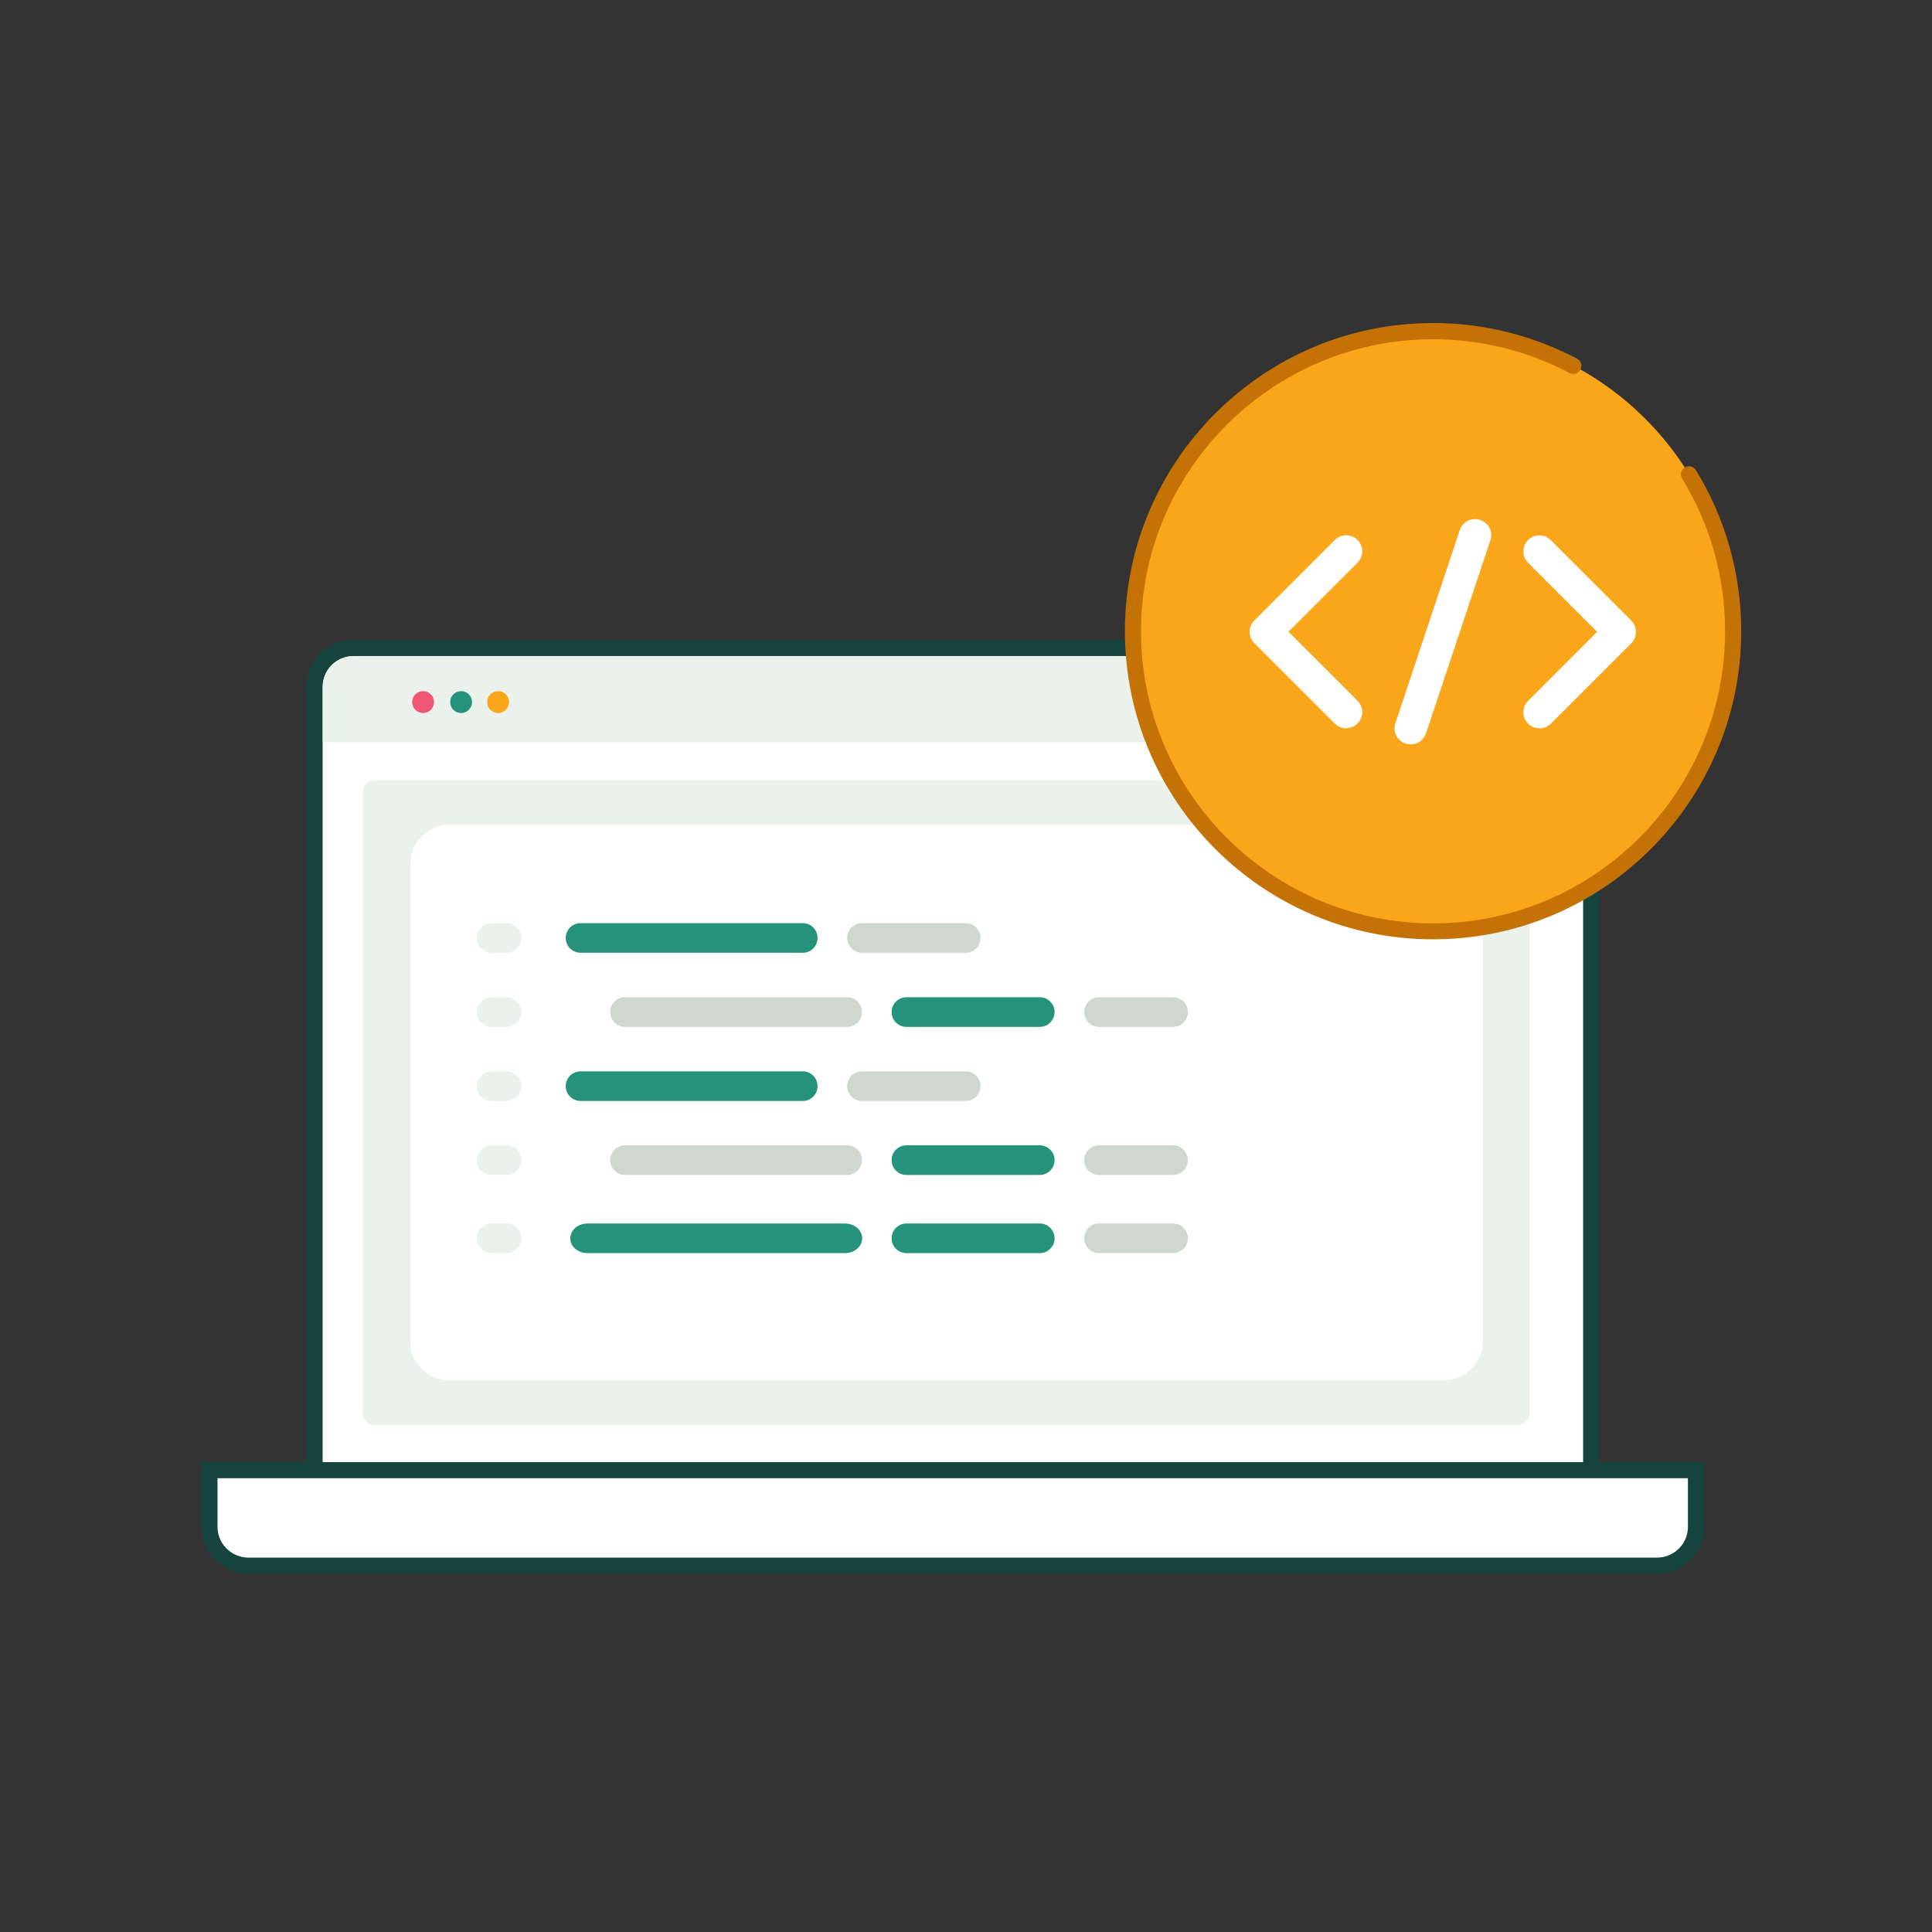
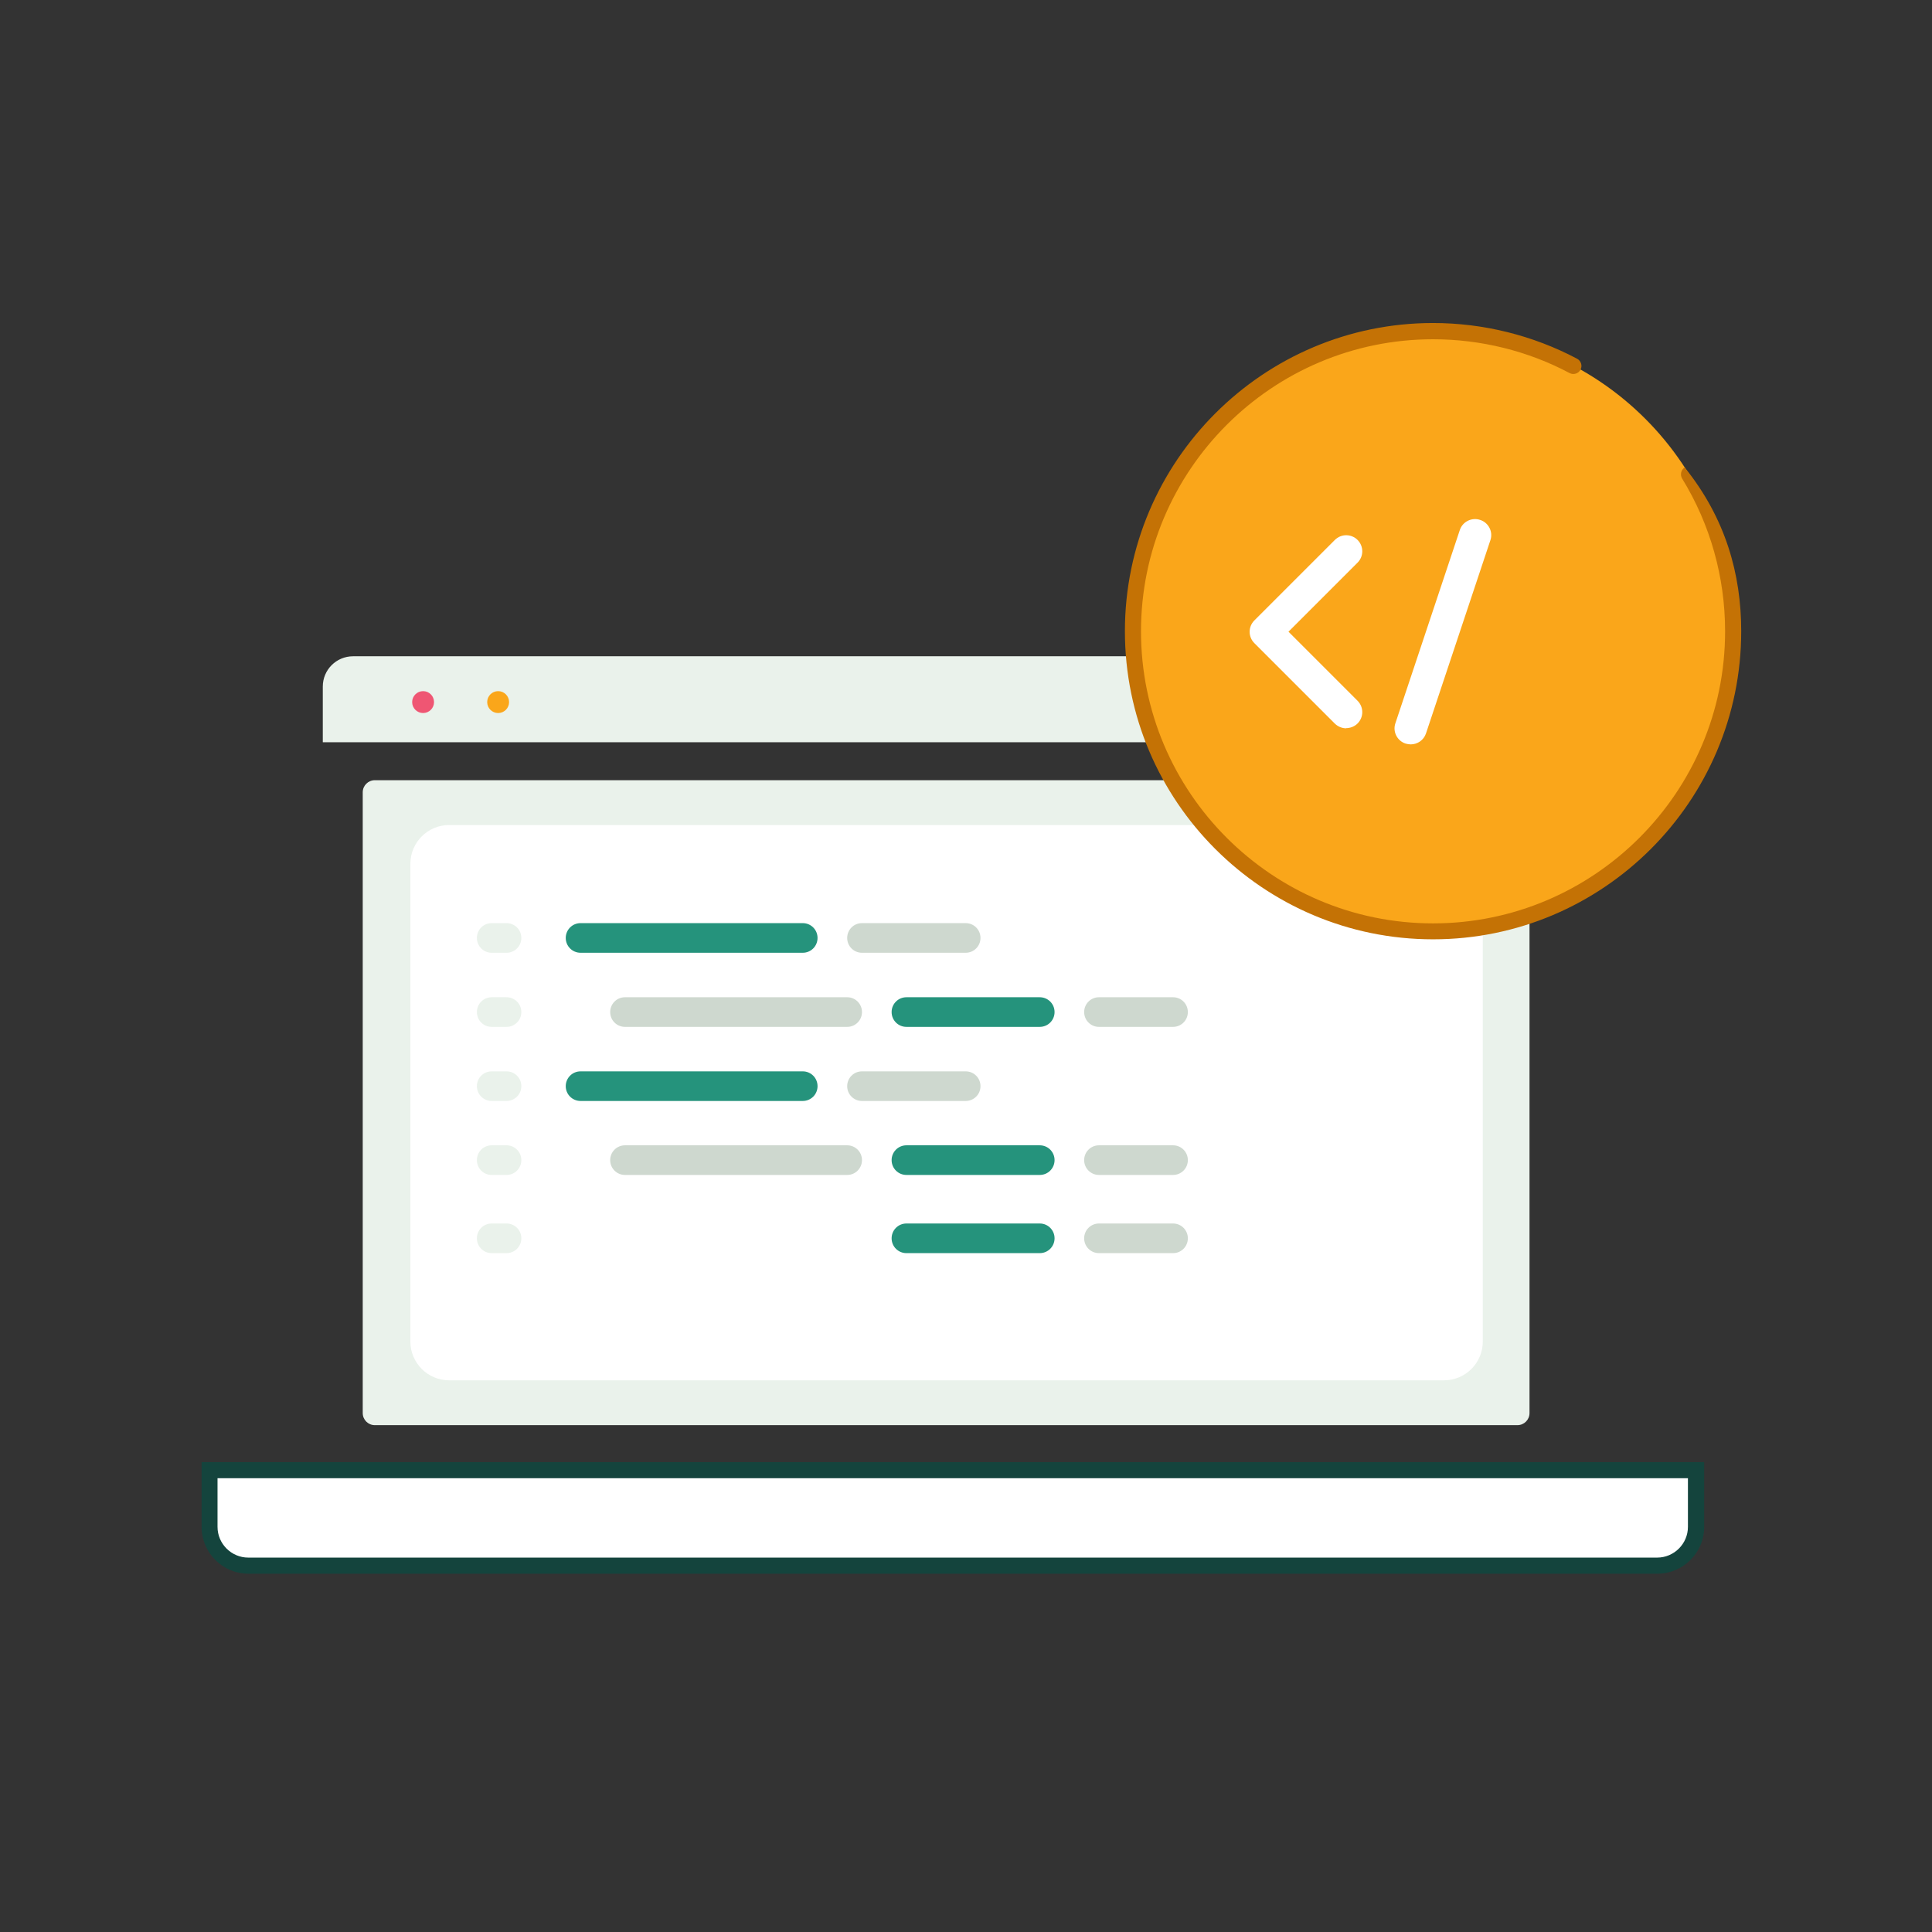
<svg xmlns="http://www.w3.org/2000/svg" width="100" height="100" viewBox="0 0 100 100" fill="none">
  <rect x="0" y="0" width="100" height="100" fill="#333333" stroke="none" />
-   <path d="M18.292 33.539H80.35C81.459 33.539 82.359 34.439 82.359 35.547V76.297H16.275V35.547C16.275 34.439 17.175 33.539 18.284 33.539H18.292Z" fill="white" />
-   <path d="M82.775 76.717H15.858V35.55C15.858 34.208 16.95 33.125 18.283 33.125H80.342C81.683 33.125 82.767 34.217 82.767 35.55V76.717H82.775ZM16.7 75.883H81.942V35.55C81.942 34.675 81.225 33.958 80.35 33.958H18.292C17.417 33.958 16.7 34.675 16.7 35.55V75.883Z" fill="#14443D" />
  <path d="M78.542 40.383H19.4C19.055 40.383 18.775 40.663 18.775 41.008V73.141C18.775 73.486 19.055 73.766 19.4 73.766H78.542C78.887 73.766 79.167 73.486 79.167 73.141V41.008C79.167 40.663 78.887 40.383 78.542 40.383Z" fill="#EAF2EB" />
  <path d="M74.741 42.703H23.25C22.14 42.703 21.241 43.602 21.241 44.712V69.436C21.241 70.546 22.14 71.445 23.25 71.445H74.741C75.85 71.445 76.749 70.546 76.749 69.436V44.712C76.749 43.602 75.85 42.703 74.741 42.703Z" fill="white" />
  <path d="M10.851 76.094H87.792V79.027C87.792 80.135 86.892 81.035 85.784 81.035H12.859C11.751 81.035 10.851 80.135 10.851 79.027V76.094Z" fill="white" />
  <path d="M85.775 81.455H12.859C11.517 81.455 10.434 80.363 10.434 79.03V75.68H88.209V79.03C88.209 80.371 87.117 81.455 85.784 81.455H85.775ZM11.259 76.513V79.03C11.259 79.905 11.975 80.621 12.85 80.621H85.775C86.65 80.621 87.367 79.905 87.367 79.03V76.513H11.267H11.259Z" fill="#14443D" />
  <path d="M18.266 33.969H80.666C81.591 33.969 82.35 34.719 82.35 35.652V38.419H16.708V35.535C16.708 34.669 17.408 33.969 18.275 33.969H18.266Z" fill="#EAF2EB" />
  <path d="M74.175 48.192C82.754 48.192 89.708 41.237 89.708 32.658C89.708 24.079 82.754 17.125 74.175 17.125C65.596 17.125 58.642 24.079 58.642 32.658C58.642 41.237 65.596 48.192 74.175 48.192Z" fill="#FAA61A" />
-   <path d="M74.175 48.619C65.375 48.619 58.225 41.46 58.225 32.669C58.225 23.877 65.383 16.719 74.175 16.719C76.775 16.719 79.35 17.36 81.633 18.569C81.833 18.677 81.916 18.927 81.808 19.135C81.7 19.335 81.45 19.419 81.241 19.31C79.083 18.16 76.633 17.56 74.175 17.56C65.841 17.56 59.058 24.344 59.058 32.677C59.058 41.01 65.841 47.794 74.175 47.794C82.508 47.794 89.291 41.01 89.291 32.677C89.291 29.877 88.525 27.144 87.066 24.769C86.95 24.569 87.008 24.319 87.2 24.194C87.4 24.077 87.65 24.135 87.775 24.327C89.316 26.827 90.125 29.719 90.125 32.669C90.125 41.469 82.966 48.619 74.175 48.619Z" fill="#C47205" />
+   <path d="M74.175 48.619C65.375 48.619 58.225 41.46 58.225 32.669C58.225 23.877 65.383 16.719 74.175 16.719C76.775 16.719 79.35 17.36 81.633 18.569C81.833 18.677 81.916 18.927 81.808 19.135C81.7 19.335 81.45 19.419 81.241 19.31C79.083 18.16 76.633 17.56 74.175 17.56C65.841 17.56 59.058 24.344 59.058 32.677C59.058 41.01 65.841 47.794 74.175 47.794C82.508 47.794 89.291 41.01 89.291 32.677C89.291 29.877 88.525 27.144 87.066 24.769C86.95 24.569 87.008 24.319 87.2 24.194C89.316 26.827 90.125 29.719 90.125 32.669C90.125 41.469 82.966 48.619 74.175 48.619Z" fill="#C47205" />
  <path d="M21.9 36.907C22.213 36.907 22.466 36.653 22.466 36.34C22.466 36.027 22.213 35.773 21.9 35.773C21.587 35.773 21.333 36.027 21.333 36.34C21.333 36.653 21.587 36.907 21.9 36.907Z" fill="#EF5673" />
-   <path d="M23.866 36.907C24.179 36.907 24.433 36.653 24.433 36.34C24.433 36.027 24.179 35.773 23.866 35.773C23.553 35.773 23.3 36.027 23.3 36.34C23.3 36.653 23.553 36.907 23.866 36.907Z" fill="#25937C" />
  <path d="M25.784 36.907C26.096 36.907 26.35 36.653 26.35 36.34C26.35 36.027 26.096 35.773 25.784 35.773C25.471 35.773 25.217 36.027 25.217 36.34C25.217 36.653 25.471 36.907 25.784 36.907Z" fill="#FAA61A" />
  <path d="M69.684 37.697C69.467 37.697 69.259 37.614 69.092 37.455L64.925 33.288C64.6 32.964 64.6 32.438 64.925 32.114L69.092 27.947C69.417 27.622 69.942 27.622 70.267 27.947C70.592 28.272 70.592 28.797 70.267 29.122L66.692 32.697L70.267 36.272C70.592 36.597 70.592 37.122 70.267 37.447C70.109 37.605 69.892 37.688 69.675 37.688L69.684 37.697Z" fill="white" />
-   <path d="M79.684 37.696C79.467 37.696 79.259 37.613 79.092 37.455C78.767 37.13 78.767 36.605 79.092 36.28L82.667 32.705L79.092 29.13C78.767 28.805 78.767 28.28 79.092 27.955C79.417 27.63 79.942 27.63 80.267 27.955L84.434 32.121C84.759 32.446 84.759 32.971 84.434 33.296L80.267 37.463C80.109 37.621 79.892 37.705 79.676 37.705L79.684 37.696Z" fill="white" />
  <path d="M73.017 38.529C72.934 38.529 72.842 38.512 72.75 38.487C72.317 38.345 72.075 37.87 72.225 37.437L75.559 27.437C75.7 27.003 76.175 26.762 76.617 26.912C77.05 27.053 77.292 27.529 77.142 27.962L73.809 37.962C73.692 38.312 73.367 38.529 73.017 38.529Z" fill="white" />
  <path d="M26.217 49.315H25.45C25.025 49.315 24.684 48.973 24.684 48.548C24.684 48.123 25.025 47.781 25.45 47.781H26.217C26.642 47.781 26.984 48.123 26.984 48.548C26.984 48.973 26.642 49.315 26.217 49.315Z" fill="#EAF2EB" />
  <path d="M41.55 49.315H30.05C29.625 49.315 29.283 48.973 29.283 48.548C29.283 48.123 29.625 47.781 30.05 47.781H41.55C41.975 47.781 42.316 48.123 42.316 48.548C42.316 48.973 41.975 49.315 41.55 49.315Z" fill="#25937C" />
  <path d="M49.983 49.315H44.616C44.191 49.315 43.85 48.973 43.85 48.548C43.85 48.123 44.191 47.781 44.616 47.781H49.983C50.408 47.781 50.75 48.123 50.75 48.548C50.75 48.973 50.408 49.315 49.983 49.315Z" fill="#CED8CF" />
  <path d="M26.217 53.151H25.45C25.025 53.151 24.684 52.809 24.684 52.384C24.684 51.959 25.025 51.617 25.45 51.617H26.217C26.642 51.617 26.984 51.959 26.984 52.384C26.984 52.809 26.642 53.151 26.217 53.151Z" fill="#EAF2EB" />
  <path d="M43.85 53.151H32.35C31.925 53.151 31.583 52.809 31.583 52.384C31.583 51.959 31.925 51.617 32.35 51.617H43.85C44.275 51.617 44.616 51.959 44.616 52.384C44.616 52.809 44.275 53.151 43.85 53.151Z" fill="#CED8CF" />
  <path d="M53.817 53.151H46.917C46.492 53.151 46.15 52.809 46.15 52.384C46.15 51.959 46.492 51.617 46.917 51.617H53.817C54.242 51.617 54.584 51.959 54.584 52.384C54.584 52.809 54.242 53.151 53.817 53.151Z" fill="#25937C" />
  <path d="M26.217 56.986H25.45C25.025 56.986 24.684 56.645 24.684 56.22C24.684 55.795 25.025 55.453 25.45 55.453H26.217C26.642 55.453 26.984 55.795 26.984 56.22C26.984 56.645 26.642 56.986 26.217 56.986Z" fill="#EAF2EB" />
  <path d="M41.55 56.986H30.05C29.625 56.986 29.283 56.645 29.283 56.22C29.283 55.795 29.625 55.453 30.05 55.453H41.55C41.975 55.453 42.316 55.795 42.316 56.22C42.316 56.645 41.975 56.986 41.55 56.986Z" fill="#25937C" />
  <path d="M49.983 56.986H44.616C44.191 56.986 43.85 56.645 43.85 56.22C43.85 55.795 44.191 55.453 44.616 55.453H49.983C50.408 55.453 50.75 55.795 50.75 56.22C50.75 56.645 50.408 56.986 49.983 56.986Z" fill="#CED8CF" />
  <path d="M26.217 60.815H25.45C25.025 60.815 24.684 60.473 24.684 60.048C24.684 59.623 25.025 59.281 25.45 59.281H26.217C26.642 59.281 26.984 59.623 26.984 60.048C26.984 60.473 26.642 60.815 26.217 60.815Z" fill="#EAF2EB" />
  <path d="M60.716 53.151H56.883C56.458 53.151 56.116 52.809 56.116 52.384C56.116 51.959 56.458 51.617 56.883 51.617H60.716C61.141 51.617 61.483 51.959 61.483 52.384C61.483 52.809 61.141 53.151 60.716 53.151Z" fill="#CED8CF" />
  <path d="M43.85 60.815H32.35C31.925 60.815 31.583 60.473 31.583 60.048C31.583 59.623 31.925 59.281 32.35 59.281H43.85C44.275 59.281 44.616 59.623 44.616 60.048C44.616 60.473 44.275 60.815 43.85 60.815Z" fill="#CED8CF" />
  <path d="M53.817 60.815H46.917C46.492 60.815 46.15 60.473 46.15 60.048C46.15 59.623 46.492 59.281 46.917 59.281H53.817C54.242 59.281 54.584 59.623 54.584 60.048C54.584 60.473 54.242 60.815 53.817 60.815Z" fill="#25937C" />
  <path d="M60.716 60.815H56.883C56.458 60.815 56.116 60.473 56.116 60.048C56.116 59.623 56.458 59.281 56.883 59.281H60.716C61.141 59.281 61.483 59.623 61.483 60.048C61.483 60.473 61.141 60.815 60.716 60.815Z" fill="#CED8CF" />
  <path d="M26.217 64.862H25.45C25.025 64.862 24.684 64.52 24.684 64.095C24.684 63.67 25.025 63.328 25.45 63.328H26.217C26.642 63.328 26.984 63.67 26.984 64.095C26.984 64.52 26.642 64.862 26.217 64.862Z" fill="#EAF2EB" />
-   <path d="M43.733 64.862H30.408C29.917 64.862 29.517 64.52 29.517 64.095C29.517 63.67 29.917 63.328 30.408 63.328H43.733C44.225 63.328 44.625 63.67 44.625 64.095C44.625 64.52 44.225 64.862 43.733 64.862Z" fill="#25937C" />
  <path d="M53.817 64.862H46.917C46.492 64.862 46.15 64.52 46.15 64.095C46.15 63.67 46.492 63.328 46.917 63.328H53.817C54.242 63.328 54.584 63.67 54.584 64.095C54.584 64.52 54.242 64.862 53.817 64.862Z" fill="#25937C" />
  <path d="M60.716 64.862H56.883C56.458 64.862 56.116 64.52 56.116 64.095C56.116 63.67 56.458 63.328 56.883 63.328H60.716C61.141 63.328 61.483 63.67 61.483 64.095C61.483 64.52 61.141 64.862 60.716 64.862Z" fill="#CED8CF" />
</svg>